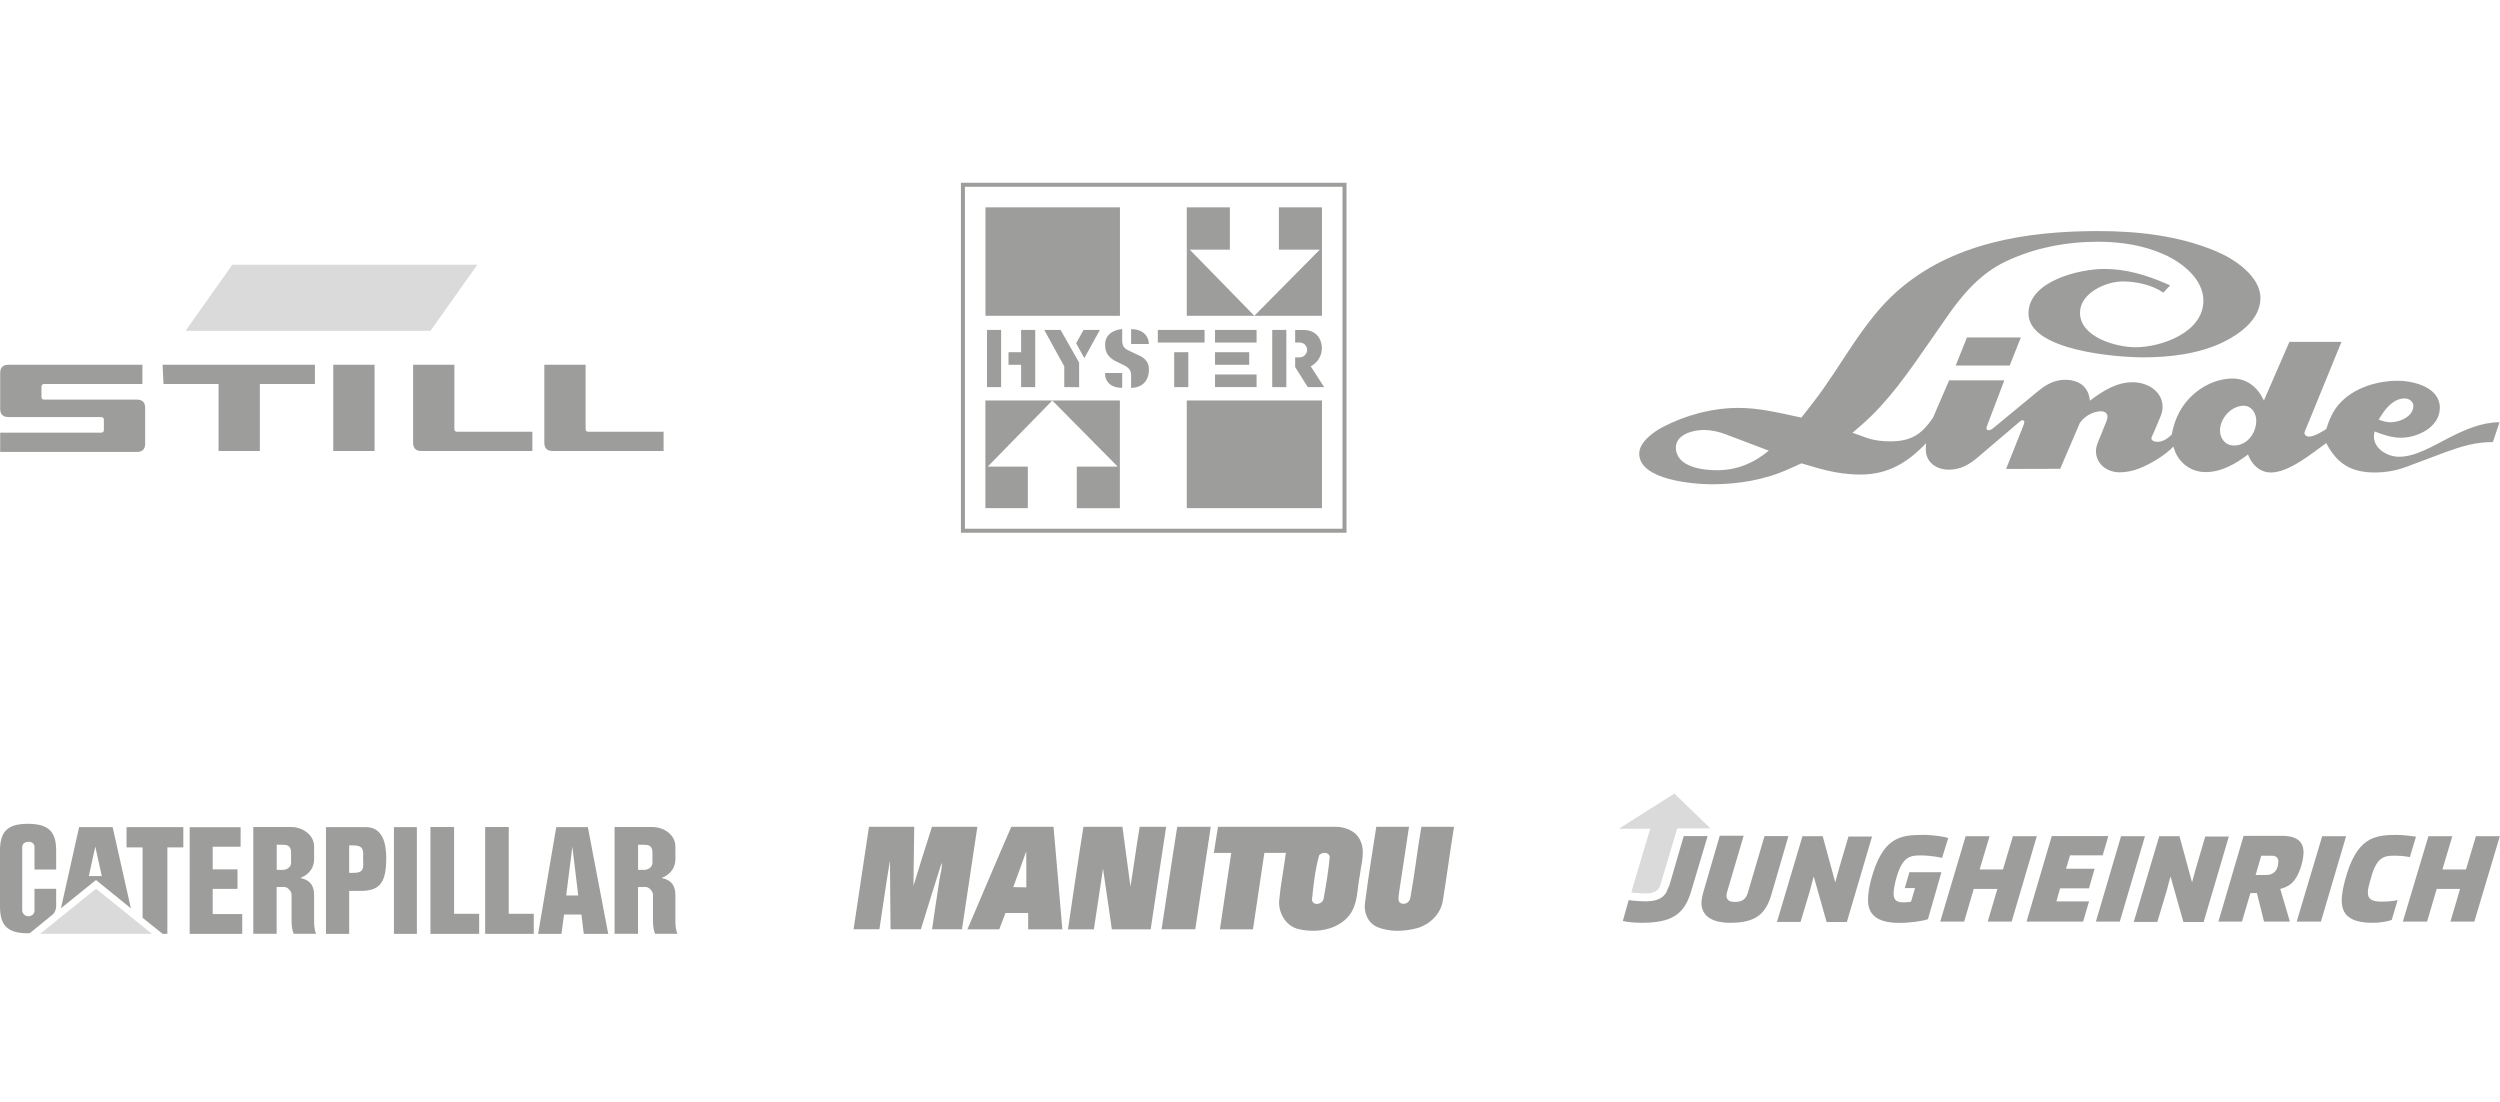
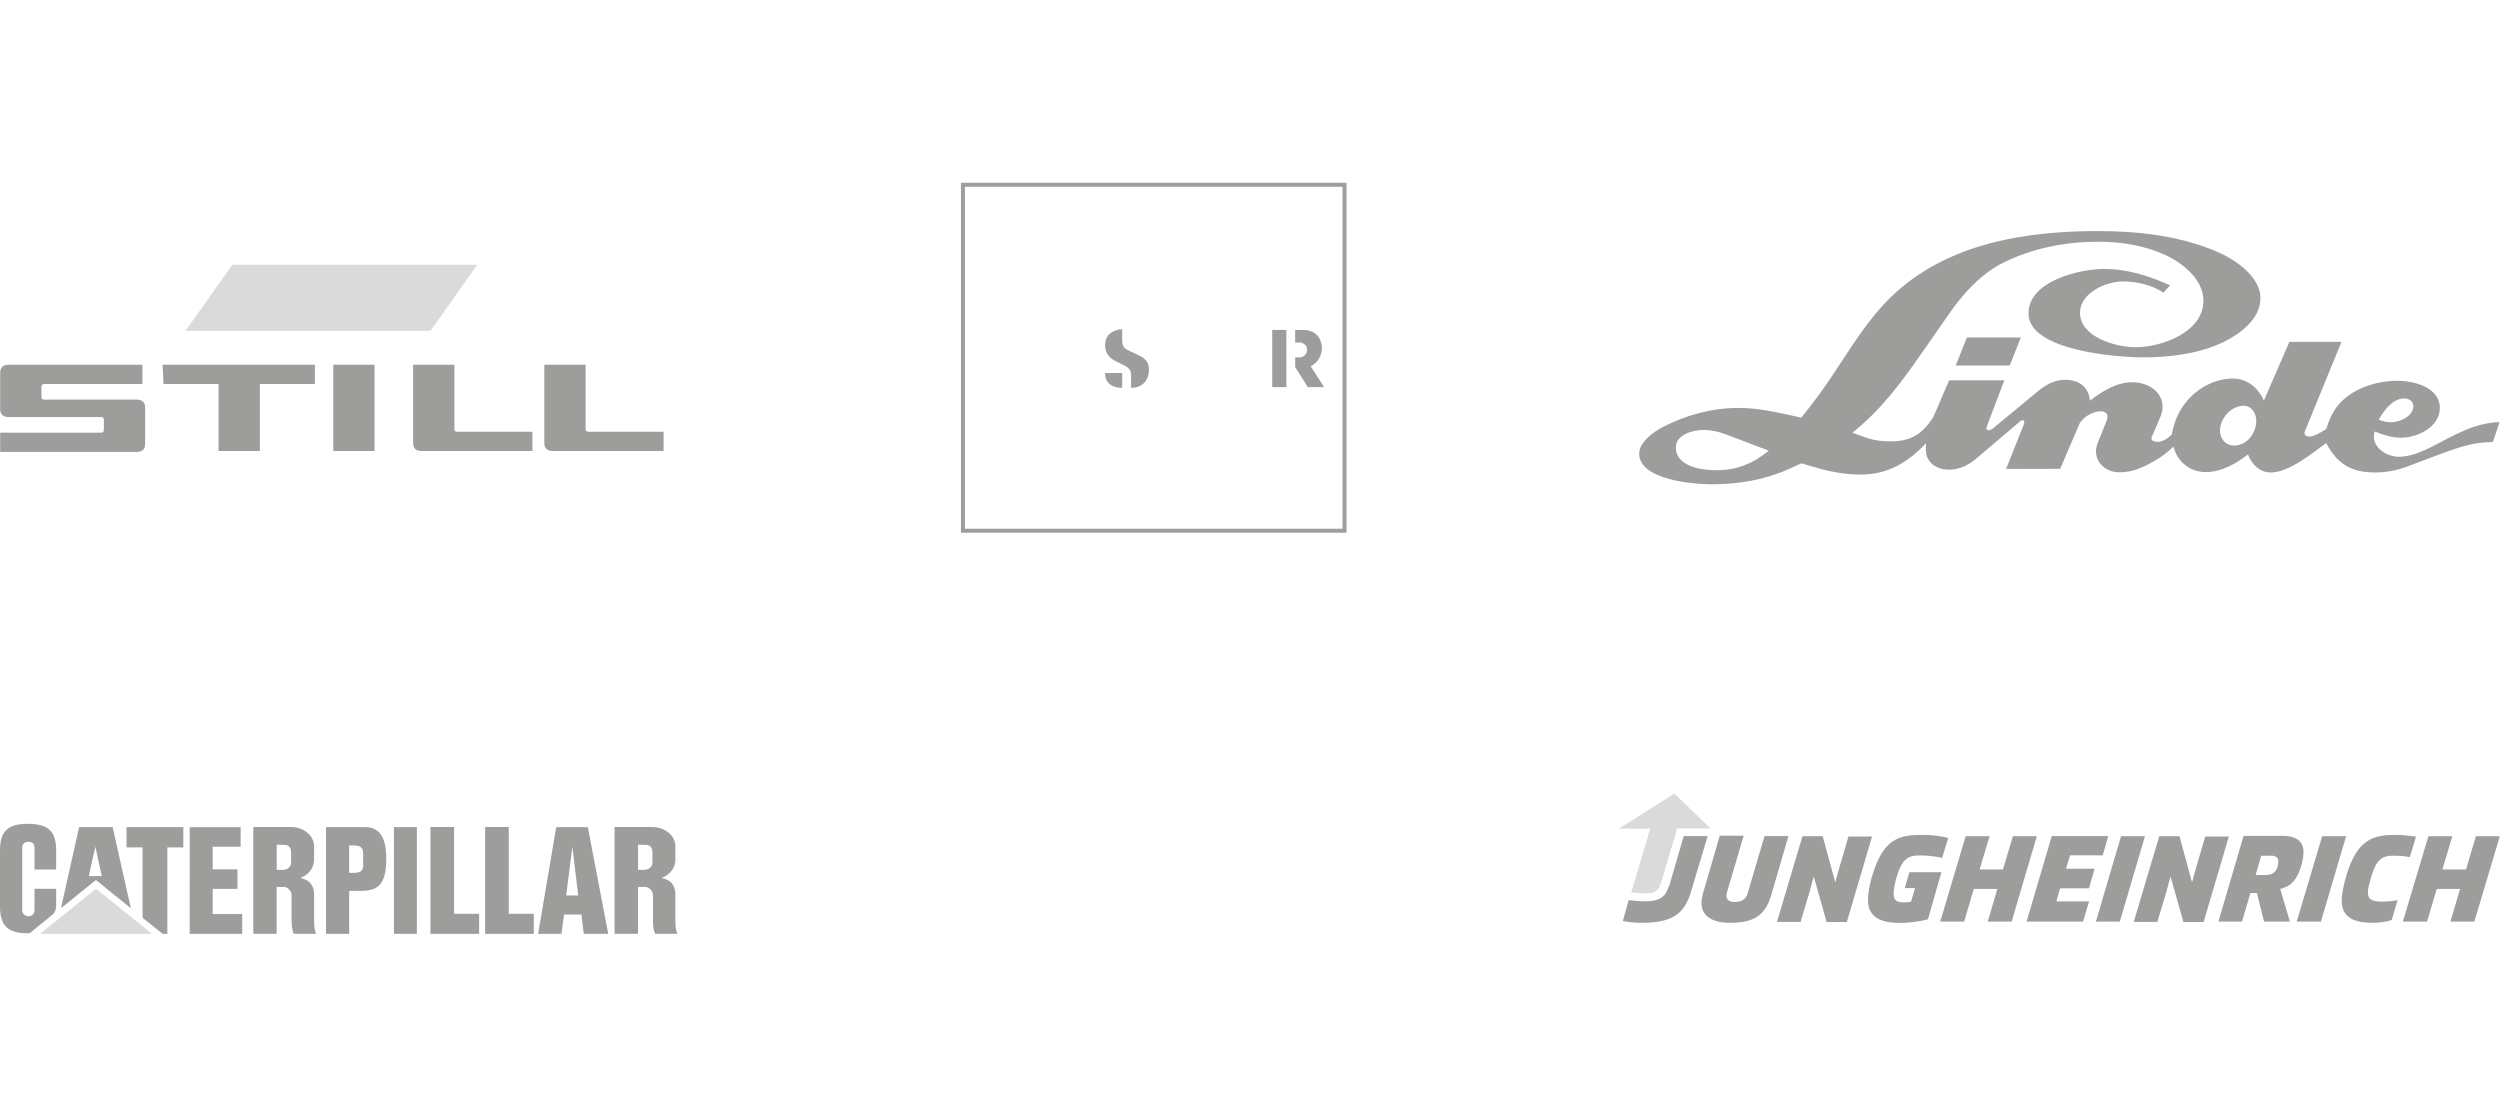
<svg xmlns="http://www.w3.org/2000/svg" xmlns:xlink="http://www.w3.org/1999/xlink" version="1.1" id="Laag_1" x="0px" y="0px" viewBox="0 0 311.6 137.34" style="enable-background:new 0 0 311.6 137.34;" xml:space="preserve">
  <style type="text/css">
	.st0{clip-path:url(#SVGID_2_);}
	.st1{fill:#231F20;}
	.st2{fill:#ED6A22;}
	.st3{fill-rule:evenodd;clip-rule:evenodd;fill:#9D9D9C;}
	.st4{clip-path:url(#SVGID_4_);}
	.st5{fill:#9D9D9C;}
	.st6{fill:#DADADA;}
	.st7{fill:none;stroke:#9D9D9C;stroke-width:0.5;stroke-miterlimit:10;}
</style>
  <g>
    <defs>
      <rect id="SVGID_1_" x="-9856.69" y="-2932.36" width="20392.26" height="5718.48" />
    </defs>
    <clipPath id="SVGID_2_">
      <use xlink:href="#SVGID_1_" style="overflow:visible;" />
    </clipPath>
    <g transform="translate(-2369.61 -1713.204) scale(11.437)" class="st0">
      <path class="st1" d="M-409.31,66.76h35.76v4.54h-13.01v15.73h-9.74V71.3h-13.01L-409.31,66.76 M-350.56,66.74h9.75V81.9    c0,0.38,0.19,0.56,0.56,0.56h17.58v4.54h-26.01c-1.22,0-1.88-0.66-1.88-1.88L-350.56,66.74 M-369.25,66.75h9.75v20.27h-9.74    L-369.25,66.75 M-447.43,68.64c0-1.23,0.65-1.88,1.88-1.88l31.51-0.02v4.54l-23.08,0.02c-0.38,0-0.56,0.19-0.56,0.57v2.31    c0,0.38,0.19,0.56,0.57,0.56h21.76c1.23,0,1.88,0.66,1.88,1.88v8.51c0,1.23-0.65,1.89-1.88,1.89h-32.09v-4.54h23.66    c0.38,0,0.57-0.19,0.57-0.56v-2.31c0-0.38-0.19-0.57-0.57-0.57h-21.75c-1.22,0-1.89-0.66-1.89-1.88L-447.43,68.64 M-319.75,66.76    h9.75v15.16c0,0.38,0.18,0.56,0.56,0.56h17.58v4.54h-26.01c-1.22,0-1.88-0.66-1.88-1.88L-319.75,66.76" />
      <path class="st2" d="M-393.06,43.2h57.57l-10.89,15.56h-57.57L-393.06,43.2" />
    </g>
  </g>
  <g>
    <path class="st3" d="M250.49,45.56h-6.73l1.4-3.5h6.72L250.49,45.56z" />
    <path class="st3" d="M250.04,58.45l2.18-5.48c0.05-0.12,0.09-0.26,0.09-0.39c0-0.11-0.11-0.21-0.22-0.21   c-0.13,0-0.26,0.09-0.35,0.18l-5.29,4.5c-1.03,0.88-2.14,1.49-3.52,1.49c-1.58,0-2.9-0.89-2.9-2.56c0-0.25,0.02-0.51,0.04-0.75   c-2.29,2.43-4.77,3.92-8.18,3.92c-1.94,0-3.82-0.36-5.68-0.91l-1.68-0.49l-1.53,0.69c-3.01,1.37-6.34,1.92-9.63,1.92   c-2.22,0-9.06-0.51-9.06-3.82c0-1.44,1.81-2.73,2.93-3.31c2.87-1.5,6.2-2.39,9.45-2.39c2.47,0,4.88,0.57,7.28,1.09l0.56,0.12   l1.45-1.87c3.52-4.51,6.07-9.93,10.39-13.8c6.85-6.12,16.22-7.58,25.11-7.58c5.02,0,10.09,0.57,14.74,2.52   c2.22,0.93,5.52,3.08,5.52,5.83c0,2.62-2.51,4.45-4.63,5.49c-3.03,1.47-6.66,1.9-10,1.9c-3.26,0-14.28-0.83-14.28-5.47   c0-4.07,6.4-5.55,9.45-5.55c2.67,0,5.17,0.74,7.59,1.78l0.61,0.27l-0.84,0.9c-1.45-0.98-3.36-1.39-5.09-1.39   c-2.08,0-5.3,1.45-5.3,3.9c0,3.06,4.53,4.3,6.92,4.3c3.22,0,8.46-1.85,8.46-5.8c0-2.7-2.62-4.73-4.84-5.74   c-2.61-1.18-5.45-1.61-8.3-1.61c-3.94,0-7.95,0.76-11.52,2.47c-3.09,1.47-5.35,4.06-7.26,6.83l-2.35,3.38   c-2.47,3.56-5.04,7.3-8.33,10.15l-1.14,0.98l1.8,0.64c0.92,0.32,1.91,0.43,2.88,0.43c2.62,0,3.92-0.84,5.36-2.95l2.01-4.66h6.88   l-2.05,5.39l-0.12,0.35c-0.02,0.08-0.06,0.16-0.06,0.25c0,0.13,0.14,0.24,0.26,0.24c0.26,0,0.53-0.22,0.7-0.36l5.39-4.45   c1.01-0.84,2.07-1.48,3.43-1.48c1.76,0,2.95,0.85,3.11,2.59l-0.02,0.03l0.12-0.09c1.55-1.16,3.22-2.23,5.24-2.23   c1.79,0,3.72,1.09,3.72,3.08c0,0.39-0.09,0.79-0.24,1.15l-0.91,2.16c-0.06,0.15-0.24,0.43-0.24,0.6c0,0.34,0.49,0.44,0.75,0.44   c0.68,0,1.31-0.44,1.78-0.9c0.3-1.61,0.91-3.08,2.01-4.32c1.39-1.56,3.45-2.67,5.58-2.67c1.85,0,3.17,1.15,3.9,2.74l3.18-7.31h6.49   l-4.4,10.76c-0.07,0.18-0.21,0.41-0.21,0.6c0,0.28,0.29,0.45,0.55,0.45c0.67,0,1.6-0.59,2.16-0.94c0.36-1.15,0.83-2.27,1.65-3.17   c1.79-1.98,4.67-2.85,7.27-2.85c1.99,0,5.24,0.82,5.24,3.36c0,2.42-2.77,3.74-4.86,3.74c-1.15,0-2.21-0.38-3.27-0.78   c-0.04,0.2-0.09,0.4-0.09,0.61c0,1.59,1.74,2.54,3.15,2.54c2.09,0,4.34-1.42,6.16-2.34c2.03-1.03,4.04-1.94,6.35-1.97l-0.83,2.48   c-2.15-0.01-3.94,0.54-5.97,1.28c-1.65,0.6-3.28,1.25-4.93,1.85c-1.22,0.44-2.51,0.66-3.81,0.66c-2.98,0-4.73-1.11-6.06-3.67   c-1.73,1.25-4.63,3.67-6.9,3.67c-1.39,0-2.39-1.01-2.85-2.24c-1.54,1.16-3.3,2.19-5.29,2.19c-1.97,0-3.54-1.33-4-3.18   c-0.61,0.6-1.28,1.12-2.01,1.57c-1.44,0.89-2.99,1.64-4.71,1.64c-1.54,0-2.94-1.03-2.94-2.64c0-0.42,0.12-0.79,0.28-1.18l1.06-2.63   c0.06-0.15,0.09-0.33,0.09-0.51c0-0.42-0.39-0.65-0.79-0.65c-1.02,0-2.08,0.62-2.65,1.46l-2.45,5.71L250.04,58.45L250.04,58.45   L250.04,58.45z M220.46,56.17l-5.4-2.05c-0.88-0.33-1.8-0.53-2.75-0.53c-1.29,0-3.43,0.58-3.43,2.18c0,2.42,3.29,2.84,5.09,2.84   C216.45,58.62,218.58,57.74,220.46,56.17L220.46,56.17z M276.7,53.67c0,1.01,0.69,1.86,1.75,1.86c1.65,0,2.77-1.56,2.77-3.1   c0-0.91-0.57-1.86-1.58-1.86C278.09,50.58,276.7,52.15,276.7,53.67L276.7,53.67z M296.48,52.31c0.49,0.18,0.98,0.32,1.49,0.32   c1.12,0,2.83-0.71,2.83-2.04c0-0.58-0.57-0.93-1.09-0.93c-1.37,0-2.38,1.25-3.03,2.32L296.48,52.31L296.48,52.31z" />
  </g>
  <g>
    <defs>
      <rect id="SVGID_3_" x="-9856.69" y="-2912.53" width="20392.26" height="5718.48" />
    </defs>
    <clipPath id="SVGID_4_">
      <use xlink:href="#SVGID_3_" style="overflow:visible;" />
    </clipPath>
    <g transform="translate(-2369.61 -1713.204) scale(11.437)" class="st4">
      <path class="st1" d="M-409.31,68.5h35.76v4.54h-13.01v15.73h-9.74V73.04h-13.01L-409.31,68.5 M-350.56,68.48h9.75v15.16    c0,0.38,0.19,0.56,0.56,0.56h17.58v4.54h-26.01c-1.22,0-1.88-0.66-1.88-1.88L-350.56,68.48 M-369.25,68.48h9.75v20.27h-9.74    L-369.25,68.48 M-447.43,70.38c0-1.23,0.65-1.88,1.88-1.88l31.51-0.02v4.54l-23.08,0.02c-0.38,0-0.56,0.19-0.56,0.57v2.31    c0,0.38,0.19,0.56,0.57,0.56h21.76c1.23,0,1.88,0.66,1.88,1.88v8.51c0,1.23-0.65,1.89-1.88,1.89h-32.09v-4.54h23.66    c0.38,0,0.57-0.19,0.57-0.56v-2.31c0-0.38-0.19-0.57-0.57-0.57h-21.75c-1.22,0-1.89-0.66-1.89-1.88L-447.43,70.38 M-319.75,68.5    h9.75v15.16c0,0.38,0.18,0.56,0.56,0.56h17.58v4.54h-26.01c-1.22,0-1.88-0.66-1.88-1.88L-319.75,68.5" />
      <path class="st2" d="M-393.06,44.93h57.57l-10.89,15.56h-57.57L-393.06,44.93" />
    </g>
  </g>
  <g transform="translate(-2369.61 -1713.204) scale(11.437)">
    <path class="st5" d="M208.96,153.77h1.66v0.21h-0.6v0.73h-0.45v-0.73h-0.6L208.96,153.77 M211.69,153.77h0.45v0.7   c0,0.02,0.01,0.03,0.03,0.03h0.82v0.21h-1.21c-0.06,0-0.09-0.03-0.09-0.09L211.69,153.77 M210.82,153.77h0.45v0.94h-0.45   L210.82,153.77 M207.19,153.86c0-0.06,0.03-0.09,0.09-0.09l1.46,0v0.21l-1.07,0c-0.02,0-0.03,0.01-0.03,0.03v0.11   c0,0.02,0.01,0.03,0.03,0.03h1.01c0.06,0,0.09,0.03,0.09,0.09v0.39c0,0.06-0.03,0.09-0.09,0.09h-1.49v-0.21h1.1   c0.02,0,0.03-0.01,0.03-0.03v-0.11c0-0.02-0.01-0.03-0.03-0.03h-1.01c-0.06,0-0.09-0.03-0.09-0.09L207.19,153.86 M213.12,153.77   h0.45v0.7c0,0.02,0.01,0.03,0.03,0.03h0.82v0.21h-1.21c-0.06,0-0.09-0.03-0.09-0.09L213.12,153.77" />
    <path class="st6" d="M209.72,152.68h2.67l-0.51,0.72h-2.67L209.72,152.68" />
  </g>
  <g>
-     <path class="st5" d="M108.31,103.05h5.64c-0.01,2.45-0.09,4.9-0.09,7.35c0.76-2.45,1.5-4.91,2.3-7.35h5.66   c-0.64,4.26-1.29,8.51-1.92,12.77c-1.24,0-2.49,0-3.73,0c0.32-2.11,0.61-4.23,0.95-6.33c0.08-0.64,0.36-1.28,0.24-1.93   c-0.88,2.75-1.72,5.5-2.58,8.26c-1.26,0-2.52,0-3.78,0c-0.03-2.85-0.06-5.71-0.07-8.57c-0.5,2.85-0.87,5.71-1.32,8.57   c-1.08,0-2.15,0-3.22,0C107.03,111.56,107.67,107.31,108.31,103.05z M126.05,103.05h5.26c0.38,4.26,0.74,8.52,1.1,12.78   c-1.42,0-2.84,0-4.26,0c0-0.67,0-1.35,0-2.03h-2.83c-0.25,0.68-0.51,1.35-0.77,2.03c-1.32,0-2.64,0-3.97,0   C122.41,111.57,124.19,107.3,126.05,103.05 M126.29,110.57c0.55,0.01,1.09,0.02,1.63,0.03c0.01-1.5,0-3-0.01-4.5   C127.4,107.6,126.83,109.08,126.29,110.57z M135.04,103.05h4.86c0.34,2.48,0.66,4.97,1,7.45c0.41-2.48,0.73-4.97,1.15-7.45h3.3   c-0.66,4.26-1.29,8.52-1.93,12.78h-4.84c-0.37-2.52-0.72-5.05-1.1-7.57c-0.39,2.52-0.76,5.05-1.14,7.57c-1.08,0-2.16,0-3.23,0   C133.75,111.57,134.36,107.3,135.04,103.05z M146.73,103.05h4.18c-0.64,4.26-1.29,8.51-1.93,12.77c-1.4,0-2.8,0-4.2,0   C145.44,111.57,146.05,107.3,146.73,103.05z M151.81,103.05h14.89c1.07,0.09,2.2,0.51,2.74,1.5c0.82,1.41,0.22,3.05,0.05,4.55   c-0.35,1.66-0.21,3.54-1.29,4.95c-1.45,1.87-4.14,2.27-6.33,1.76c-1.59-0.36-2.57-2.03-2.43-3.61c0.18-1.98,0.58-3.93,0.83-5.9   c-0.89,0-1.79,0-2.68,0c-0.47,3.18-0.95,6.35-1.42,9.53h-4.12c0.46-3.18,0.95-6.35,1.41-9.52c-0.72,0-1.45,0-2.17,0   C151.47,105.22,151.64,104.13,151.81,103.05 M164.43,106.58c-0.52,1.81-0.72,3.73-0.91,5.61c0.21,0.83,1.45,0.47,1.47-0.28   c0.31-1.7,0.6-3.42,0.75-5.14C165.6,106.16,164.79,106.19,164.43,106.58L164.43,106.58z M171.54,103.05h4.08   c-0.4,2.71-0.82,5.41-1.23,8.12c-0.01,0.48-0.33,1.3,0.36,1.46c0.53,0.12,1-0.27,1.05-0.8c0.53-2.91,0.85-5.86,1.36-8.78h4.07   c-0.5,3.05-0.89,6.13-1.39,9.18c-0.25,1.67-1.61,3-3.2,3.45c-1.61,0.43-3.4,0.51-4.96-0.13c-1.17-0.48-1.74-1.83-1.54-3.04   C170.54,109.35,171.05,106.2,171.54,103.05L171.54,103.05z" />
-   </g>
+     </g>
  <g>
    <path class="st5" d="M212.34,111.07c-0.15,0.5-0.27,1.08-0.27,1.47c0,1.51,1.16,2.48,3.6,2.48c3.22,0,4.46-1.16,5.15-3.64   l2.09-7.17h-2.98l-2.09,7.09c-0.23,0.77-0.7,1.12-1.63,1.12c-0.85,0-1.16-0.43-0.97-1.16l2.09-7.09h-2.98L212.34,111.07z    M252.59,114.87h7.05l0.74-2.52h-4.07l0.46-1.63h3.6l0.7-2.44h-3.56l0.5-1.67h4.07l0.7-2.4h-7.05L252.59,114.87z M298.77,104.06   c-2.91,0-5.08,0.35-6.51,5.73c-0.23,0.93-0.39,1.74-0.39,2.44c0,1.7,0.93,2.79,3.87,2.79c0.74,0,1.7-0.12,2.36-0.35l0.74-2.48   c0,0-0.77,0.19-2.01,0.19c-1.36,0-1.7-0.43-1.7-1.12c0-0.43,0.12-0.89,0.27-1.43c0.74-2.87,1.55-3.18,3.02-3.18   c1.24,0,1.94,0.19,1.94,0.19l0.77-2.56C300.63,104.22,299.51,104.06,298.77,104.06z M202.27,114.79c0.43,0.12,1.47,0.23,2.32,0.23   c3.8,0,5.35-1.05,6.2-3.95l2.05-6.86h-2.98l-1.78,6.12c-0.12,0.19-0.23,0.58-0.39,0.89c-0.5,0.89-1.47,1.12-2.6,1.12   c-1.12,0-2.09-0.15-2.09-0.15L202.27,114.79z M276.5,114.87h2.94l1.05-3.56h0.81l0.89,3.56h3.22l-1.2-4.07   c0.89-0.27,1.94-0.58,2.63-2.94c0.19-0.62,0.27-1.28,0.27-1.63c0-1.28-0.77-2.05-2.67-2.05h-4.8L276.5,114.87z M281.14,109.06   l0.7-2.4h1.36c0.5,0,0.77,0.27,0.77,0.7c0,1.01-0.5,1.7-1.51,1.7H281.14z M241.98,108.71h-3.99l-0.58,1.98h1.28l-0.5,1.7   c0,0-0.43,0.08-0.93,0.08c-1.08,0-1.24-0.46-1.24-1.16c0-0.43,0.12-0.93,0.23-1.47c0.74-2.87,1.59-3.22,3.06-3.22   c1.55,0,2.75,0.31,2.75,0.31l0.77-2.48c-0.43-0.15-1.78-0.39-3.14-0.39c-2.91,0-5.08,0.31-6.51,5.7c-0.23,0.93-0.35,1.7-0.35,2.44   c0,1.7,1.01,2.83,3.91,2.83c1.39,0,2.87-0.23,3.56-0.46L241.98,108.71z M264.37,104.22h2.98l-3.14,10.65h-2.98L264.37,104.22z    M224.66,104.22h2.52l1.55,5.7h0.04c0,0,0.23-0.93,0.46-1.7l1.16-3.95h2.94l-3.14,10.65h-2.52l-1.59-5.62h-0.04   c0,0-0.23,0.85-0.46,1.74l-1.16,3.87h-2.94L224.66,104.22z M269.13,104.22h2.52l1.55,5.7h0.04c0,0,0.23-0.93,0.46-1.7l1.16-3.95   h2.94l-3.14,10.65h-2.52l-1.59-5.62h-0.04c0,0-0.23,0.85-0.46,1.74l-1.16,3.87h-2.94L269.13,104.22z M289.44,104.22h2.98   l-3.14,10.65h-3.02L289.44,104.22z M245,104.22h2.98l-1.24,4.15h2.91l1.24-4.15h2.98l-3.14,10.65h-2.98l1.2-4.07h-2.94l-1.2,4.07   h-2.98L245,104.22z M302.68,104.22h2.98l-1.24,4.15h2.94l1.24-4.15h2.98l-3.18,10.65h-2.98l1.2-4.07h-2.91l-1.2,4.07h-3.02   L302.68,104.22z" />
    <path class="st6" d="M213.23,103.29l-4.53-4.38l-6.93,4.38h3.91l-2.36,7.94c0,0,0.77,0.12,1.86,0.12c0.85,0,1.36-0.27,1.59-0.66   c0.12-0.23,0.15-0.31,0.27-0.7l2.01-6.74h4.18V103.29z" />
  </g>
  <g>
    <path class="st5" d="M6.56,113.99l-2.85,2.32c-0.09,0-0.18,0.01-0.25,0.01c-2.65,0-3.46-1.08-3.46-3.36v-6.91   c0-2.29,0.81-3.37,3.46-3.37c2.73,0,3.54,1.09,3.54,3.37v2.33H4.3v-2.81c0-0.43-0.32-0.65-0.76-0.65c-0.37,0-0.77,0.22-0.77,0.65   v7.9c0,0.44,0.4,0.73,0.77,0.73s0.76-0.23,0.76-0.73v-2.69H7v2.19C7,113.23,6.87,113.75,6.56,113.99L6.56,113.99z M14.04,103.09   H9.86L7.6,113.2l4.29-3.46l0.08-0.05l4.34,3.52L14.04,103.09z M11.88,109.19h-0.81l0.81-3.67v0.01l0.81,3.66H11.88z M20.28,116.4   l-2.51-2.01v-8.77h-2v-2.53h7.08v2.53h-1.99v10.78H20.28L20.28,116.4z M23.64,116.4h6.55v-2.47h-3.68v-3.14h3.09v-2.44h-3.09v-2.81   h3.48v-2.44h-6.35V116.4z M39.15,114.78v-3.23c0-1.5-0.88-1.93-1.65-2.1v-0.06c0.62-0.22,1.65-0.91,1.65-2.31v-1.56   c0-1.54-1.53-2.44-2.84-2.44h-4.74v13.31h2.91v-5.83l0.9-0.01h0.03c0.45-0.01,0.93,0.55,0.93,0.96v3.21c0,0.67,0.08,1.22,0.27,1.67   h2.78C39.21,115.95,39.15,115.4,39.15,114.78z M36.28,107.54c0,0.52-0.46,0.82-0.89,0.87c-0.03,0.01-0.08,0.01-0.11,0.01h-0.79   v-3.14l0.9,0.02h0.05c0.54,0.01,0.84,0.35,0.84,0.92V107.54z M84.18,114.78v-3.23c0-1.5-0.87-1.93-1.65-2.1v-0.06   c0.62-0.22,1.65-0.91,1.65-2.31v-1.56c0-1.54-1.52-2.44-2.84-2.44H76.6v13.31h2.92v-5.83l0.89-0.01h0.03   c0.46-0.01,0.95,0.55,0.95,0.96v3.21c0,0.67,0.07,1.22,0.26,1.67h2.78C84.24,115.95,84.18,115.4,84.18,114.78z M81.32,107.54   c0,0.52-0.46,0.82-0.9,0.87c-0.03,0.01-0.07,0.01-0.1,0.01h-0.79v-3.14l0.89,0.02h0.05c0.55,0.01,0.85,0.35,0.85,0.92L81.32,107.54   L81.32,107.54z M45.57,103.09h-4.94v13.31h2.89v-5.36h1.5c2.47,0,3.12-1.25,3.12-4.11C48.14,105.19,47.74,103.09,45.57,103.09z    M44.39,108.78c-0.1,0.01-0.2,0.01-0.32,0.01h-0.55v-3.42h0.48c0.14,0,0.27,0.01,0.38,0.02c1.03,0.12,0.88,0.78,0.88,1.7   C45.27,107.97,45.44,108.67,44.39,108.78L44.39,108.78z M49.1,116.4h2.86v-13.31H49.1V116.4z M53.65,116.4h6.07v-2.5h-3.12v-10.82   h-2.95V116.4z M60.47,116.4h6.06v-2.5h-3.12v-10.82h-2.94V116.4z M73.27,103.09h-3.94l-2.26,13.31h2.91l0.32-2.41h2.17l0.29,2.41   h3.05L73.27,103.09z M71.32,111.61h-0.75l0.75-5.94l0.02-0.14l0.73,6.08L71.32,111.61L71.32,111.61z" />
    <path class="st6" d="M11.97,110.77l-6.98,5.63h13.96L11.97,110.77z" />
  </g>
  <g>
    <g>
-       <path class="st5" d="M122.83,25.84h16.76v13.52h-16.76V25.84z M147.92,49.91h16.85v13.42h-16.85V49.91z M159.4,25.84v5.28h5.09    l-8.15,8.24l-8.05-8.24h5v-5.28h-5.37v13.52h16.85V25.84H159.4z M128.11,63.34v-5.18h-5l8.05-8.24l8.15,8.24h-5.1v5.18h5.37V49.91    h-16.76v13.42H128.11z M144.31,41.12h5.83v1.57h-5.83V41.12z M146.35,43.9h1.76v4.35h-1.76V43.9z M151.44,46.67h5.18v1.57h-5.18    V46.67z M151.44,43.9h4.26v1.57h-4.26V43.9z M151.44,41.12h5.18v1.57h-5.18V41.12z M123.02,41.12h1.76v7.13h-1.76V41.12z     M127.27,41.12v2.78h-1.57v1.57h1.57v2.78h1.76v-7.13H127.27z M130.15,41.12h2.04l2.31,4.07v3.06h-1.85v-2.59L130.15,41.12z     M134.13,42.79l1.02,1.85l1.94-3.52h-2.04L134.13,42.79z M140.98,41.03v1.85h2.22C143.17,41.89,142.47,41.02,140.98,41.03z" />
      <path class="st5" d="M138.85,44.91c-0.93-0.58-1.1-1.2-1.11-1.94c0-1.61,1.62-1.95,2.13-1.94v1.48c0.05,0.67,0.23,0.84,0.65,1.11    l1.57,0.74c0.74,0.35,1.13,0.95,1.11,1.67c0.02,1.92-1.46,2.35-2.22,2.31v-1.67c-0.03-0.54-0.32-0.81-0.65-1.02L138.85,44.91z" />
      <path class="st5" d="M139.87,48.34v-1.85h-2.13C137.69,47.49,138.39,48.35,139.87,48.34z M158.57,41.12h1.76v7.13h-1.76V41.12z     M161.99,42.69c0.52,0,0.93,0.41,0.93,0.93c-0.02,0.5-0.42,0.91-0.93,0.93h-0.56v1.2l1.57,2.5h2.04l-1.67-2.59    c0.83-0.43,1.37-1.28,1.39-2.22c-0.01-1.38-0.87-2.29-2.22-2.31h-1.11v1.57L161.99,42.69L161.99,42.69z" />
    </g>
    <rect x="120.02" y="23.03" class="st7" width="47.56" height="43.12" />
  </g>
</svg>